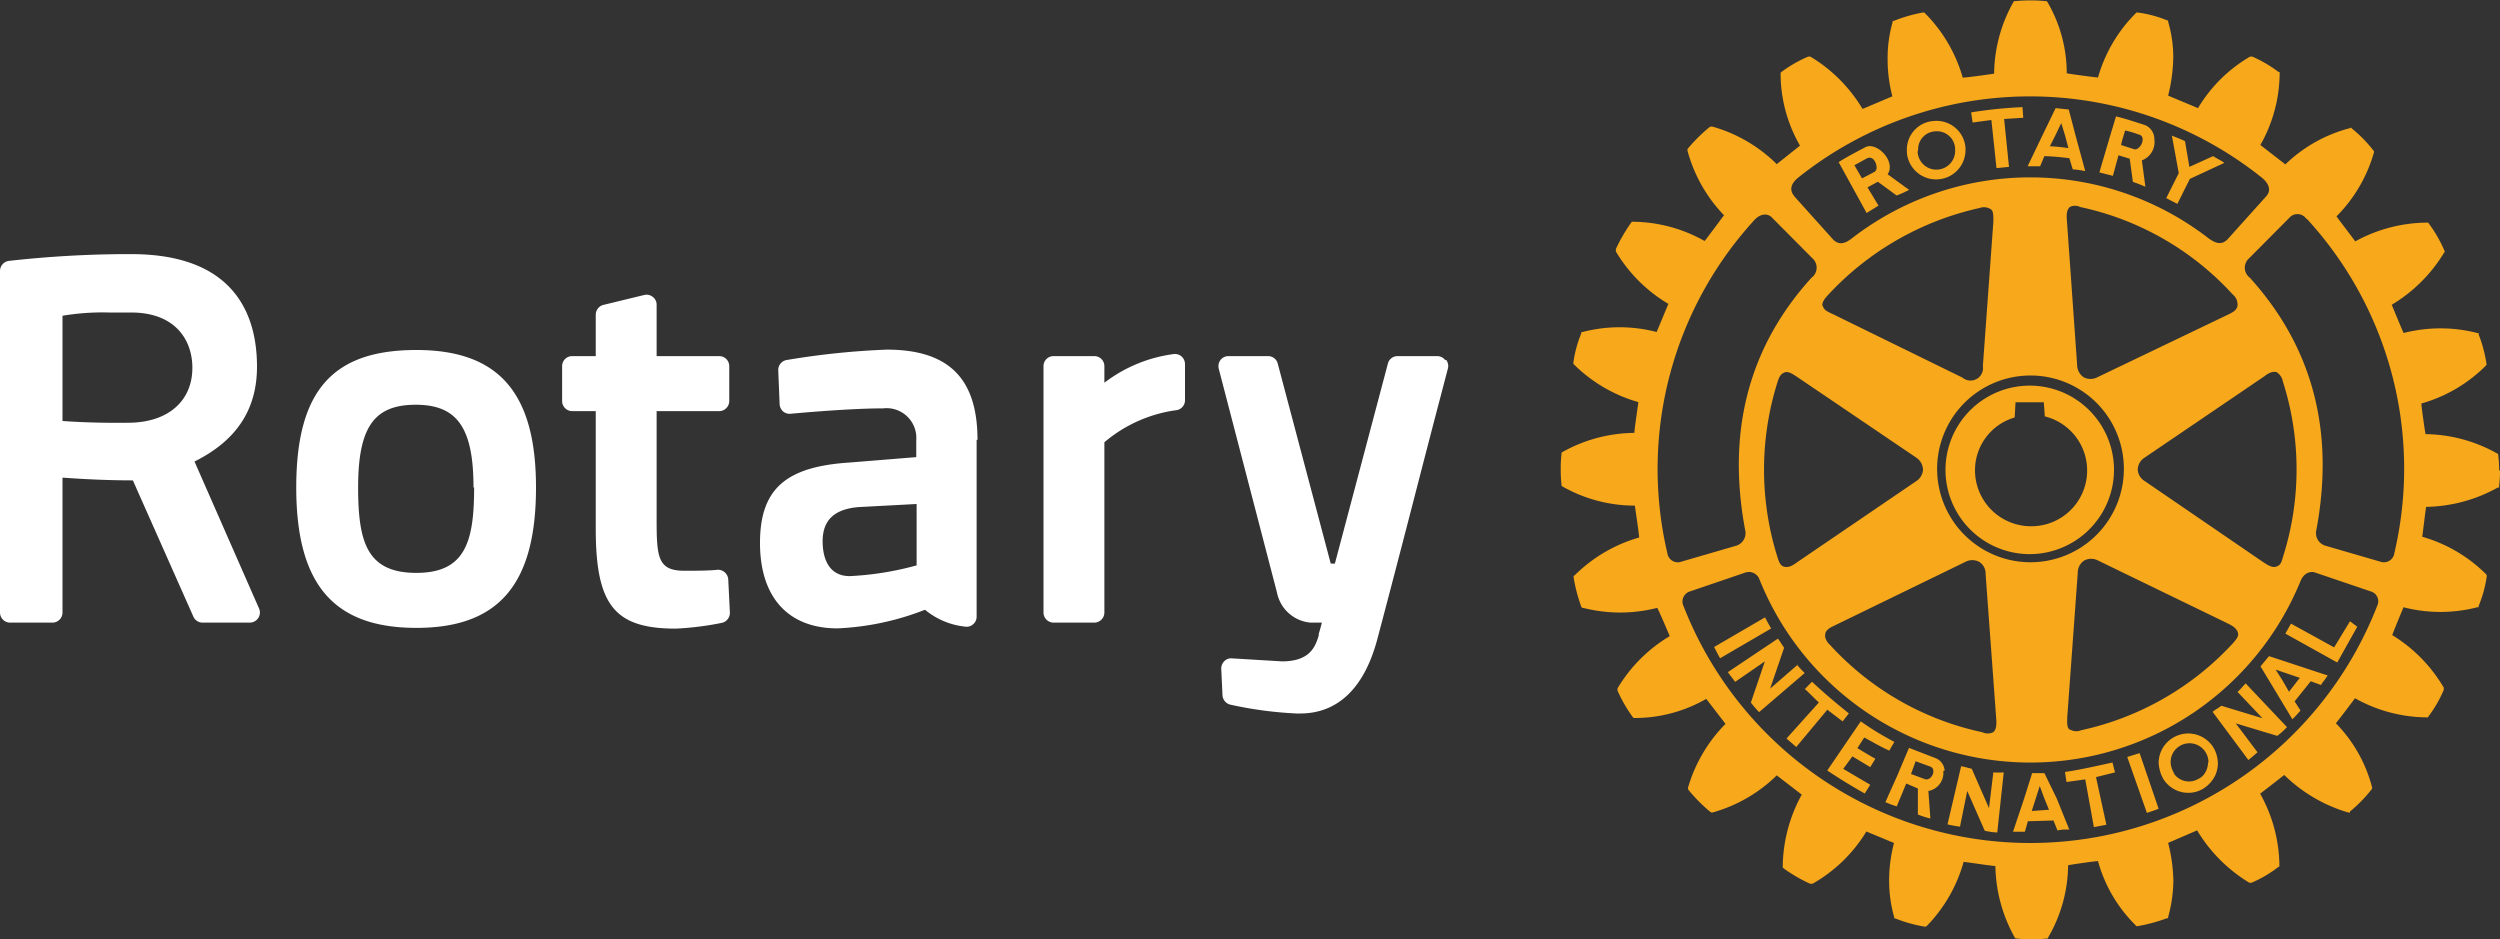
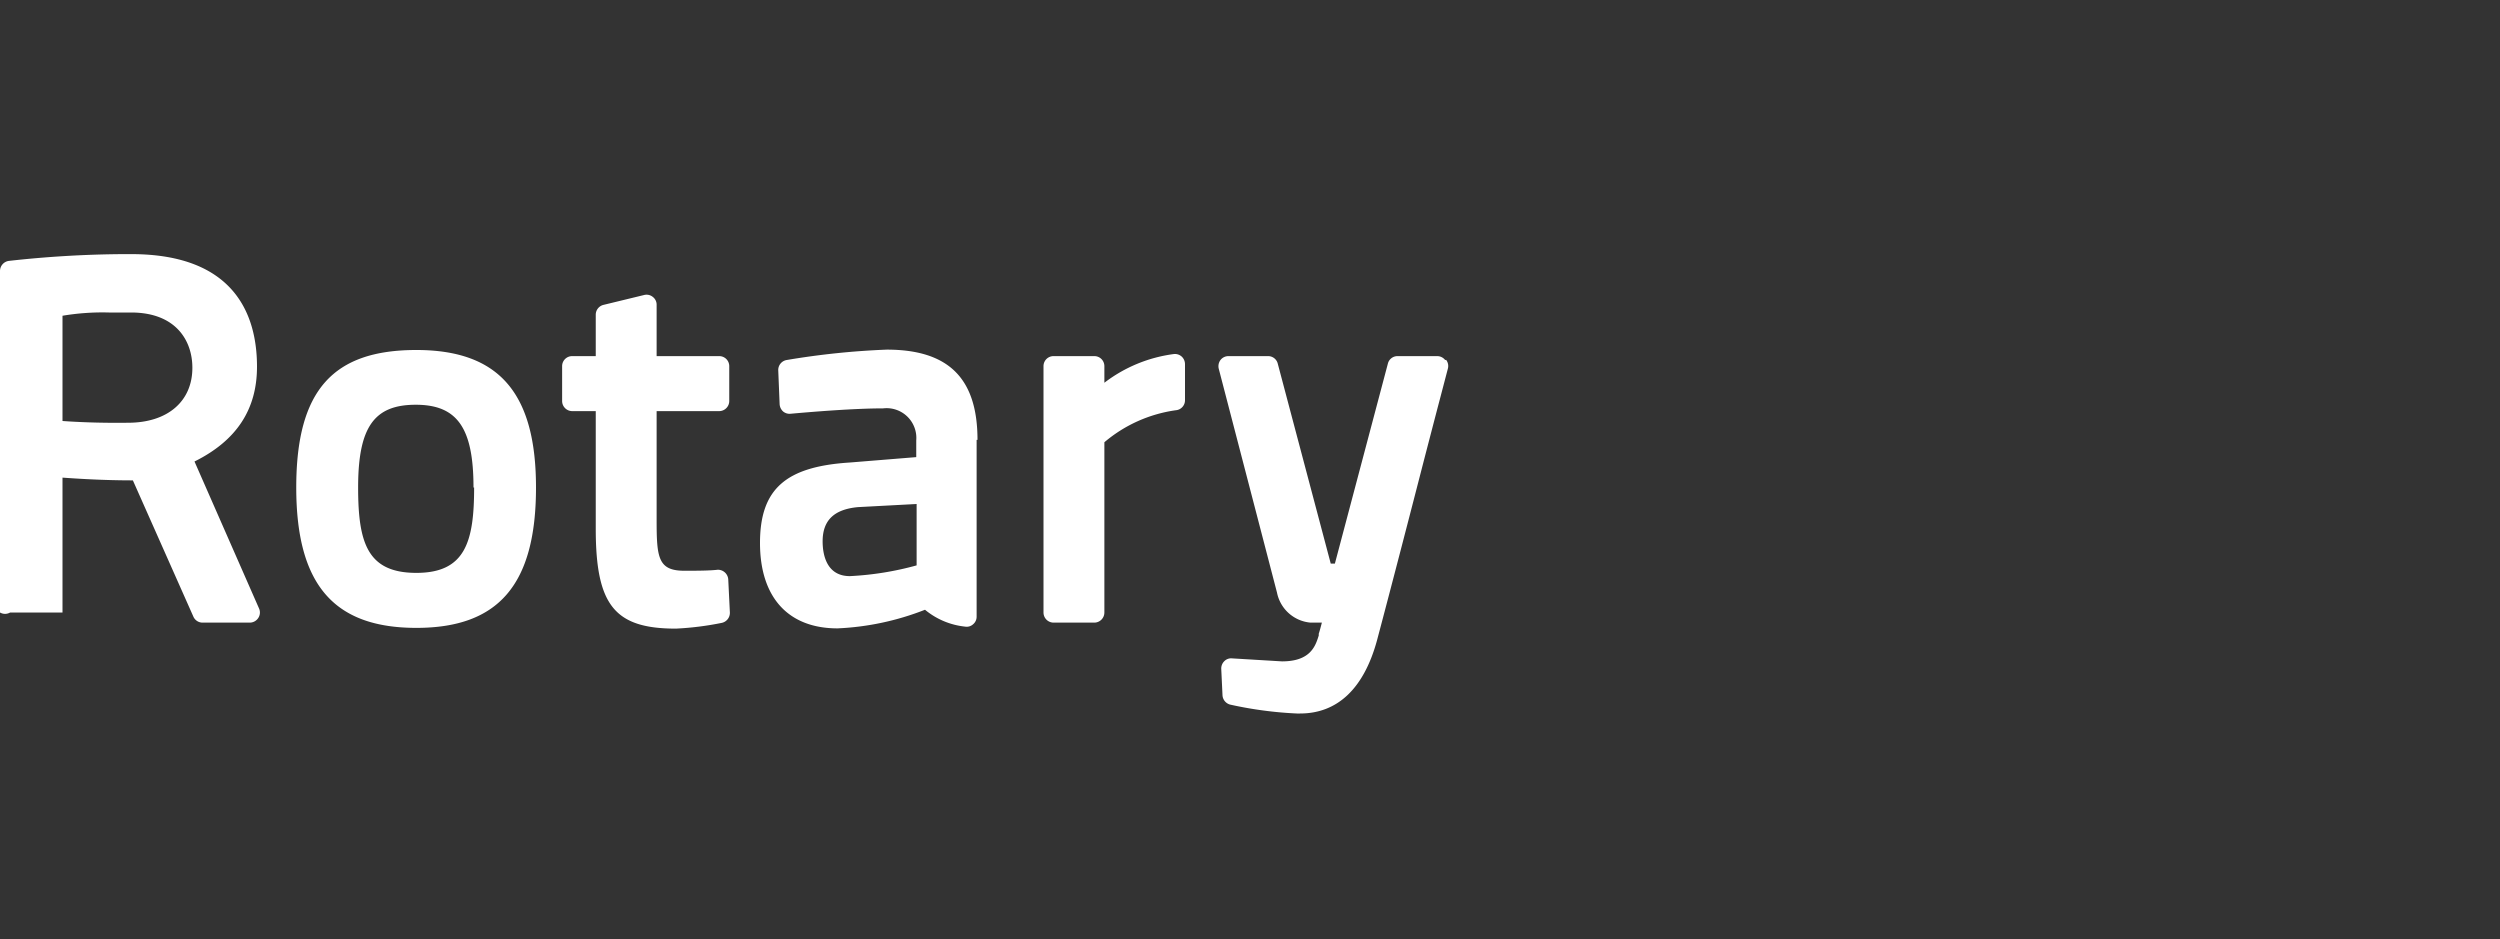
<svg xmlns="http://www.w3.org/2000/svg" id="レイヤー_1" data-name="レイヤー 1" width="200" height="75.15" viewBox="0 0 200 75.15">
  <rect x="0" y="0" width="200" height="75.15" fill="#333333" stroke="none" />
  <defs>
    <style>.cls-1{fill:#fff;}.cls-2{fill:#f7a81b;}</style>
  </defs>
-   <path class="cls-1" d="M58.26,46.35,58.39,49a.82.82,0,0,1-.65.83,24.2,24.2,0,0,1-3.67.46c-4.91,0-6.41-1.88-6.41-8v-9.4H45.78a.81.81,0,0,1-.81-.81V29.29a.8.8,0,0,1,.81-.8h1.88V25.18a.81.81,0,0,1,.62-.79l3.25-.79a.79.79,0,0,1,.69.15.78.78,0,0,1,.31.63v4.11h5a.8.8,0,0,1,.81.8v2.79a.81.81,0,0,1-.81.81h-5V41.6c0,3,.11,4.06,2.22,4.06.79,0,2,0,2.66-.08a.83.83,0,0,1,.85.77M42.88,39c0,7.77-3,11.23-9.57,11.23S23.7,46.81,23.7,39,26.66,28,33.31,28,42.88,31.49,42.88,39m-5,0c0-4.77-1.3-6.62-4.62-6.62S28.65,34.15,28.65,39c0,4.43.74,6.83,4.66,6.83s4.62-2.5,4.62-6.83M115.61,28.8a.8.8,0,0,0-.64-.31h-3.16a.79.79,0,0,0-.78.6l-4.24,16h-.33l-4.24-16a.79.79,0,0,0-.78-.6H98.29a.8.8,0,0,0-.65.31.83.83,0,0,0-.14.7l4.66,17.91a3,3,0,0,0,2.68,2.4h.91c-.08.3-.16.62-.25.89l0,.14c-.26.82-.64,2.07-2.94,2.07l-4-.24a.76.76,0,0,0-.61.22.82.82,0,0,0-.25.62l.1,2.11a.82.82,0,0,0,.62.75,31.11,31.11,0,0,0,5.33.71h.25c3,0,5.11-2,6.16-5.85,1.21-4.55,2.72-10.39,3.82-14.66.5-1.92.93-3.58,1.24-4.75l.61-2.33a.8.8,0,0,0-.14-.7M20.72,48.67a.79.79,0,0,1-.06.77.81.81,0,0,1-.68.37H16.2a.8.8,0,0,1-.73-.48l-4.84-10.9c-2.41,0-4.5-.14-5.63-.22V49a.81.81,0,0,1-.81.81H.81A.81.81,0,0,1,0,49V21.68a.82.82,0,0,1,.72-.81,86.92,86.92,0,0,1,9.09-.54h.69c8.31,0,10.06,4.91,10.06,9,0,3.43-1.64,5.92-5,7.59ZM10.48,25H8.7a19.27,19.27,0,0,0-3.7.26v8.42c1,.07,2.78.17,5.24.14,3.18,0,5.15-1.72,5.15-4.4,0-2.14-1.29-4.42-4.91-4.42M78.13,35.19V49.33a.78.78,0,0,1-.28.61.76.76,0,0,1-.64.19A6,6,0,0,1,74,48.78a21.67,21.67,0,0,1-7,1.49c-3.94,0-6.2-2.48-6.2-6.83S62.89,37.32,68,37l5.3-.43V35.23a2.38,2.38,0,0,0-2.65-2.56c-2.32,0-5.63.27-7.4.43a.8.8,0,0,1-.61-.19.86.86,0,0,1-.27-.58l-.11-2.7a.81.81,0,0,1,.68-.83,62.65,62.65,0,0,1,8-.83c4.95,0,7.26,2.3,7.26,7.22m-9.57,5.38c-1.91.18-2.82,1.06-2.82,2.74,0,1,.28,2.78,2.18,2.78a24.48,24.48,0,0,0,5.34-.86V40.32ZM93.94,28.32a11.6,11.6,0,0,0-5.59,2.3V29.29a.8.8,0,0,0-.81-.8H84.29a.8.8,0,0,0-.81.8V49a.81.81,0,0,0,.81.81h3.25a.81.81,0,0,0,.81-.81V35.38a11.24,11.24,0,0,1,5.71-2.56.8.8,0,0,0,.74-.8V29.13a.83.83,0,0,0-.25-.59.81.81,0,0,0-.61-.22" />
-   <path class="cls-2" d="M146.2,56.76l-2.5,3-.78-.68,2.59-2.88c-.42-.38-.73-.73-1.12-1.08l.57-.58c1,.93,1.86,1.66,2.95,2.53l-.5.64-1.21-.92m-5-7.4-4.07,2.37c.15.29.31.62.48.9l4.08-2.38c-.2-.36-.31-.55-.49-.89m2.61,3.79-2.2,1.91,1.12-3.27c-.2-.28-.29-.47-.5-.73l-4,2.68c.18.27.39.51.58.78l2.38-1.64-1.12,3.29a7.35,7.35,0,0,0,.66.77l3.65-3.13a7.79,7.79,0,0,1-.62-.66M149.14,59c.65.35,1.27.72,2,1.05l.41-.7a23.14,23.14,0,0,1-2.69-1.64l-2.68,3.93c1,.67,1.94,1.24,3,1.84l.44-.7-2.16-1.27.73-1,1.43.86.41-.67c-.46-.25-.94-.55-1.44-.85ZM162.4,44.33a6.74,6.74,0,1,1,6.72-6.74,6.75,6.75,0,0,1-6.72,6.74m.08-2.23a4.46,4.46,0,0,0,1.1-8.79c0-.2-.08-1.13-.08-1.13h-2.26s-.05,1-.07,1.22A4.4,4.4,0,0,0,158,37.62a4.48,4.48,0,0,0,4.44,4.48m-9.89-29.93V12a2.29,2.29,0,0,1,2.14-2.32,2.33,2.33,0,0,1,2.55,2.13V12a2.35,2.35,0,0,1-4.69.22m.86-.08a1.5,1.5,0,0,0,3-.14s0-.09,0-.14a1.46,1.46,0,0,0-1.63-1.35A1.44,1.44,0,0,0,153.45,12Zm9.8,1.16h-1l1.17-2.44,1.07-2.21,1.05.11.55,2.1.77,2.83a6.67,6.67,0,0,0-1-.14l-.27-.89a19.66,19.66,0,0,0-2-.17Zm.78-1.6a13.72,13.72,0,0,1,1.48.15l-.26-1-.31-1-.48,1Zm-4.68-2.1.41,3.85,1-.1-.39-3.83,1.53-.1-.06-.85a35.55,35.55,0,0,0-4.11.42l.12.81Zm.16,52.17-.35,2.88-1.38-3.15c-.32-.07-.53-.15-.85-.2l-1.09,4.65a8.54,8.54,0,0,0,1,.18l.58-2.85,1.4,3.18a5.67,5.67,0,0,0,1,.14l.52-4.81a6.65,6.65,0,0,1-.89,0m27.32-10-3.45-1.9-.45.8,4.15,2.31,1.6-2.86L188,49.7Zm-5.21.7,4.7,1.55c-.11.14-.19.27-.29.41a1.83,1.83,0,0,0-.25.35l-.82-.3-1.29,1.61.47.73c-.19.22-.4.46-.65.7l-1.86-3.09-.69-1.14Zm.53,1.08.56.88.51.89.69-.89.18-.22Zm-4.94,6.29a2.62,2.62,0,0,1,.32,1.17,2.35,2.35,0,0,1-.21,1,2.61,2.61,0,0,1-1,1.09,2.35,2.35,0,0,1-3.2-.88,1,1,0,0,0-.1-.21,3.27,3.27,0,0,1-.23-1,2.37,2.37,0,0,1,4.42-1.17M176.68,61a1.55,1.55,0,0,0-.21-.78,1.51,1.51,0,0,0-2.82.78,1.71,1.71,0,0,0,.22.75A.85.85,0,0,0,174,62a1.47,1.47,0,0,0,1.87.31,1.2,1.2,0,0,0,.41-.31,1.56,1.56,0,0,0,.36-1M179,55.35l2,2.11-3.29-1c-.27.21-.46.28-.7.49l2.86,3.85c.24-.19.5-.42.73-.62l-1.74-2.31,3.32,1a6.15,6.15,0,0,0,.78-.7l-3.31-3.5c-.18.19-.38.44-.61.65M200,37.62a9.18,9.18,0,0,1-.07,1.23V39l-.1,0a12.18,12.18,0,0,1-5.74,1.55c-.05.26-.27,2.13-.31,2.39a11.87,11.87,0,0,1,5.11,3l.05.09v.08a9.64,9.64,0,0,1-.65,2.37l0,.1h-.1a11.82,11.82,0,0,1-5.91,0c-.1.24-.83,2-.9,2.23a12.05,12.05,0,0,1,4.12,4.2l0,.09,0,.09a9.79,9.79,0,0,1-1.22,2.12l-.05.08h-.12a11.88,11.88,0,0,1-5.71-1.53c-.16.22-1.36,1.81-1.53,2A11.43,11.43,0,0,1,189.77,63l0,.1-.05.06A11.37,11.37,0,0,1,188,64.92L188,65l-.14,0a12.25,12.25,0,0,1-5.12-3c-.21.16-1.7,1.33-1.93,1.49a12,12,0,0,1,1.54,5.58v.25l-.11.06a9.81,9.81,0,0,1-2.12,1.24l-.07,0-.1,0a12.23,12.23,0,0,1-4.18-4.19l-2.32,1a13.07,13.07,0,0,1,.42,3,11.35,11.35,0,0,1-.42,2.94v.09l-.1,0a12.94,12.94,0,0,1-2.34.63l-.11,0-.06-.08a11.46,11.46,0,0,1-3-5.12c-.25,0-2.13.27-2.39.33A11.68,11.68,0,0,1,163.85,75l0,.08h-.11a9.71,9.71,0,0,1-2.41,0h-.09l-.06-.08a12.11,12.11,0,0,1-1.55-5.72c-.28,0-2.26-.31-2.54-.33a11.89,11.89,0,0,1-2.94,5.12l-.08.06h-.11a11.34,11.34,0,0,1-2.35-.66l-.07,0,0-.08a10.62,10.62,0,0,1-.41-2.95,11.85,11.85,0,0,1,.39-3l-2.21-.92A11.84,11.84,0,0,1,145,70.7l-.09,0-.1,0a12.34,12.34,0,0,1-2.12-1.23l-.07-.07v-.19a12.2,12.2,0,0,1,1.52-5.64l-2-1.54A11.89,11.89,0,0,1,137,65l-.09,0-.1-.06a13.23,13.23,0,0,1-1.71-1.72l-.06-.1,0-.1a12,12,0,0,1,3-5.11c-.16-.21-1.37-1.78-1.54-2a11.47,11.47,0,0,1-5.71,1.53h-.1l-.06-.06a11.65,11.65,0,0,1-1.23-2.13l0-.1,0-.08a12,12,0,0,1,4.18-4.18c-.11-.26-.85-2-1-2.26a12,12,0,0,1-5.93,0l-.08,0-.06-.08a12.73,12.73,0,0,1-.62-2.36l0-.11L126,46a12,12,0,0,1,5.13-3c0-.28-.31-2.27-.34-2.55A11.72,11.72,0,0,1,125,38.92l-.08-.06v-.11a8.8,8.8,0,0,1-.06-1.21,9.31,9.31,0,0,1,.06-1.22v-.11l.08-.05a12,12,0,0,1,5.75-1.53c0-.27.29-2.2.32-2.46a12,12,0,0,1-5.14-3l-.06-.06,0-.11a9.67,9.67,0,0,1,.64-2.35l0-.09.1,0a11.74,11.74,0,0,1,5.92,0c.11-.24.83-2,.94-2.25a12,12,0,0,1-4.2-4.19l0-.1,0-.1a13.41,13.41,0,0,1,1.21-2.09l.07-.09h.11a11.86,11.86,0,0,1,5.71,1.54c.17-.2,1.38-1.84,1.55-2.06A11.91,11.91,0,0,1,135,12.06V12l0-.08a13.07,13.07,0,0,1,1.75-1.74l.09-.05H137a11.93,11.93,0,0,1,5.14,3L144,11.65a11.55,11.55,0,0,1-1.55-5.57V5.81l.09-.07a10.23,10.23,0,0,1,2.11-1.21l.07,0,.11,0A12.11,12.11,0,0,1,149,8.71c.26-.09,2.14-.91,2.39-1a11.6,11.6,0,0,1-.38-3,10.34,10.34,0,0,1,.4-2.94V1.67l.1,0A11.88,11.88,0,0,1,153.83,1l.11,0,.08.08a11.94,11.94,0,0,1,3,5.13c.27,0,2.25-.27,2.51-.32A11.88,11.88,0,0,1,161.07.17l.05-.08.1,0a12.33,12.33,0,0,1,2.43,0l.09,0,.06.08a11.32,11.32,0,0,1,1.54,5.69c.29.07,2.22.32,2.5.34a11.81,11.81,0,0,1,3-5.12l.06-.07L171,1a9.19,9.19,0,0,1,2.37.63l.08,0,0,.11a9.84,9.84,0,0,1,.41,2.91,13.22,13.22,0,0,1-.41,3l2.39,1A11.73,11.73,0,0,1,180,4.53l.09,0,.1,0a10.59,10.59,0,0,1,2.1,1.23l.08,0v.25a11.74,11.74,0,0,1-1.54,5.59l2,1.55A11.64,11.64,0,0,1,188,10.25l.08-.05.08.09A10.37,10.37,0,0,1,189.84,12l.08.09,0,.09a11.83,11.83,0,0,1-3,5.13c.16.23,1.33,1.76,1.5,2a12.06,12.06,0,0,1,5.74-1.5h.09l.06.08A10.42,10.42,0,0,1,195.53,20l.06.12-.06.09a12.2,12.2,0,0,1-4.19,4.17c.11.27.82,2,.95,2.26a11.86,11.86,0,0,1,5.89,0l.11,0,0,.11a10.75,10.75,0,0,1,.63,2.36l0,.09-.08.08a11.79,11.79,0,0,1-5.13,3c0,.27.28,2.18.33,2.45a12,12,0,0,1,5.72,1.54l.1.06v.1a8.92,8.92,0,0,1,.07,1.22M143.54,15.7l3.09,3.44c.43.46.91.41,1.53-.08a23.31,23.31,0,0,1,28.52,0c.61.45,1.08.54,1.53.08l3.09-3.44c.34-.38.34-.9-.33-1.47a29.71,29.71,0,0,0-37.14,0c-.66.55-.63,1.07-.29,1.45m.21,14.46c-.34-.22-.7-.47-1-.34s-.41.33-.54.74a23.3,23.3,0,0,0,0,14.07c.1.32.21.64.5.72s.59,0,1-.31l9.56-6.51a1.18,1.18,0,0,0,.57-.92,1.21,1.21,0,0,0-.57-1Zm2.09-5.7c0,.35.44.53.79.69L157,30.21a1,1,0,0,0,1.63-.93l.84-11.56c0-.55,0-.88-.24-1a1,1,0,0,0-.86-.08,23.39,23.39,0,0,0-12.21,7.05c-.29.32-.42.6-.36.82M146,50.87a1.16,1.16,0,0,0,.39.71,23,23,0,0,0,12.2,7,1,1,0,0,0,.86,0c.22-.17.29-.51.25-1.06,0,0-.85-11.57-.85-11.57a1.11,1.11,0,0,0-.51-1,1.18,1.18,0,0,0-1.11,0l-10.4,5.06c-.37.17-.76.36-.81.7,0,0,0,.07,0,.09m16.41-5.82a7.47,7.47,0,1,0-7.46-7.46,7.47,7.47,0,0,0,7.46,7.46m3.15,13.37a1,1,0,0,0,.91.07,23.2,23.2,0,0,0,12.18-7c.21-.25.44-.5.37-.78s-.29-.51-.77-.74l-10.43-5.06a1.19,1.19,0,0,0-1.1,0,1.16,1.16,0,0,0-.52,1l-.84,11.54c0,.38-.06.81.2,1M181.1,45c.31.2.67.44,1,.33s.41-.31.53-.75a23.11,23.11,0,0,0,0-14.06,1.11,1.11,0,0,0-.49-.74c-.26-.09-.59,0-1,.33l-9.57,6.5a1.16,1.16,0,0,0-.55.94,1.13,1.13,0,0,0,.55.93ZM179,24.28a1,1,0,0,0-.38-.72,23,23,0,0,0-12.21-7,.9.9,0,0,0-.82,0c-.22.18-.29.53-.24,1.05l.82,11.57a1.21,1.21,0,0,0,.52,1,1.17,1.17,0,0,0,1.1,0l10.43-5c.33-.16.71-.34.78-.7,0,0,0-.05,0-.09M134.48,44.94l4.44-1.29a1.06,1.06,0,0,0,.72-1.1c-1.59-8.27.43-15,5.28-20.33a1,1,0,0,0,.07-1.56l-3.22-3.24c-.32-.36-.89-.36-1.38.14a29.48,29.48,0,0,0-7,26.7.84.84,0,0,0,1.1.68m55.16,2.37-4.45-1.51c-.23-.09-.84-.09-1.16.69a23.35,23.35,0,0,1-43.28-.13.9.9,0,0,0-1.12-.56l-4.43,1.51a.85.85,0,0,0-.51,1.22,29.78,29.78,0,0,0,55.47-.05.82.82,0,0,0-.52-1.17m-5.14-29.8a.86.86,0,0,0-1.37-.08l-3.21,3.23a1,1,0,0,0,.06,1.56c4.85,5.36,6.88,12.05,5.29,20.33a1.06,1.06,0,0,0,.73,1.1l4.44,1.29a.84.84,0,0,0,1.1-.7,29.53,29.53,0,0,0-7-26.73m-10.36-1.2,1-2,2.76-1.28c-.29-.21-.61-.35-.9-.54l-1.9.86-.35-2.06c-.4-.19-.64-.27-1.05-.44l.55,3-1,2ZM169,61c-1.38.3-2.44.55-3.8.76l.12.8,1.5-.21.69,3.82,1-.19-.83-3.81,1.52-.38Zm-13.53.67v.26a1.47,1.47,0,0,1-1.2,1.35l.16,2.2a6.69,6.69,0,0,1-1-.32l0-2.08-.93-.4-.76,1.83a7.69,7.69,0,0,1-.91-.34l1-2.23.11-.27.78-1.84,2.12.82a1.14,1.14,0,0,1,.73,1m-.89,0a.41.41,0,0,0-.25-.32l-1.18-.43-.27.75-.1.27v0l1.08.4c.29.13.58-.13.68-.42a.36.36,0,0,0,0-.27m14.39-47.56c-.38-.11-.66-.16-1.08-.28l.77-2.62.56-1.86c.81.2,1.59.46,2.36.71a1.23,1.23,0,0,1,.71,1.15,1.56,1.56,0,0,1-1,1.66l.28,2.11c-.33-.14-.59-.25-1-.39l-.25-1.85-.9-.28Zm.65-2.47,1.06.34c.29.08.67-.37.67-.77a.37.37,0,0,0-.32-.41,7.5,7.5,0,0,0-1.08-.32l-.22.73Zm-5.14,52.28,1,2.48c-.33,0-.65,0-.94.08l-.32-.8-2.05.06-.24.84c-.32,0-.63,0-.95,0l.88-2.62.63-2,0-.07,1,0,.06.12Zm-.62.9-.37-.9-.37-1-.32,1-.32,1Zm6.26-4.22,1.57,4.47c.3-.1.63-.2.94-.33l-1.52-4.45-1,.31M147.35,13.44l-.26-.47c.69-.44,1.43-.82,2.15-1.2s2,.66,1.94,1.67a.94.94,0,0,1-.17.5l1.72,1.25c-.32.16-.57.29-1,.45l-1.5-1.1-.83.45.88,1.46-.95.59Zm1-.22.13.22.48.83,1-.52a.39.39,0,0,0,.17-.31c0-.45-.31-1-.78-.77l-1,.55" />
+   <path class="cls-1" d="M58.26,46.35,58.39,49a.82.82,0,0,1-.65.83,24.2,24.2,0,0,1-3.67.46c-4.91,0-6.41-1.88-6.41-8v-9.4H45.78a.81.81,0,0,1-.81-.81V29.29a.8.8,0,0,1,.81-.8h1.88V25.18a.81.81,0,0,1,.62-.79l3.25-.79a.79.79,0,0,1,.69.15.78.78,0,0,1,.31.63v4.11h5a.8.8,0,0,1,.81.8v2.79a.81.81,0,0,1-.81.81h-5V41.6c0,3,.11,4.06,2.22,4.06.79,0,2,0,2.66-.08a.83.83,0,0,1,.85.77M42.88,39c0,7.77-3,11.23-9.57,11.23S23.7,46.81,23.7,39,26.66,28,33.31,28,42.88,31.49,42.88,39m-5,0c0-4.77-1.3-6.62-4.62-6.62S28.65,34.15,28.65,39c0,4.43.74,6.83,4.66,6.83s4.62-2.5,4.62-6.83M115.61,28.8a.8.8,0,0,0-.64-.31h-3.16a.79.79,0,0,0-.78.6l-4.24,16h-.33l-4.24-16a.79.79,0,0,0-.78-.6H98.29a.8.8,0,0,0-.65.31.83.83,0,0,0-.14.7l4.66,17.91a3,3,0,0,0,2.68,2.4h.91c-.08.3-.16.62-.25.89l0,.14c-.26.82-.64,2.07-2.94,2.07l-4-.24a.76.76,0,0,0-.61.22.82.82,0,0,0-.25.62l.1,2.11a.82.82,0,0,0,.62.75,31.11,31.11,0,0,0,5.33.71h.25c3,0,5.11-2,6.16-5.85,1.21-4.55,2.72-10.39,3.82-14.66.5-1.92.93-3.58,1.24-4.75l.61-2.33a.8.8,0,0,0-.14-.7M20.72,48.67a.79.79,0,0,1-.06.77.81.81,0,0,1-.68.37H16.2a.8.8,0,0,1-.73-.48l-4.84-10.9c-2.41,0-4.5-.14-5.63-.22V49H.81A.81.81,0,0,1,0,49V21.68a.82.82,0,0,1,.72-.81,86.92,86.92,0,0,1,9.09-.54h.69c8.31,0,10.06,4.91,10.06,9,0,3.43-1.64,5.92-5,7.59ZM10.48,25H8.7a19.27,19.27,0,0,0-3.7.26v8.42c1,.07,2.78.17,5.24.14,3.18,0,5.15-1.72,5.15-4.4,0-2.14-1.29-4.42-4.91-4.42M78.13,35.19V49.33a.78.78,0,0,1-.28.61.76.76,0,0,1-.64.19A6,6,0,0,1,74,48.78a21.67,21.67,0,0,1-7,1.49c-3.94,0-6.2-2.48-6.2-6.83S62.89,37.32,68,37l5.3-.43V35.23a2.38,2.38,0,0,0-2.65-2.56c-2.32,0-5.63.27-7.4.43a.8.8,0,0,1-.61-.19.86.86,0,0,1-.27-.58l-.11-2.7a.81.81,0,0,1,.68-.83,62.65,62.65,0,0,1,8-.83c4.95,0,7.26,2.3,7.26,7.22m-9.57,5.38c-1.91.18-2.82,1.06-2.82,2.74,0,1,.28,2.78,2.18,2.78a24.48,24.48,0,0,0,5.34-.86V40.32ZM93.94,28.32a11.6,11.6,0,0,0-5.59,2.3V29.29a.8.8,0,0,0-.81-.8H84.29a.8.8,0,0,0-.81.8V49a.81.81,0,0,0,.81.81h3.25a.81.81,0,0,0,.81-.81V35.38a11.24,11.24,0,0,1,5.71-2.56.8.8,0,0,0,.74-.8V29.13a.83.83,0,0,0-.25-.59.81.81,0,0,0-.61-.22" />
</svg>